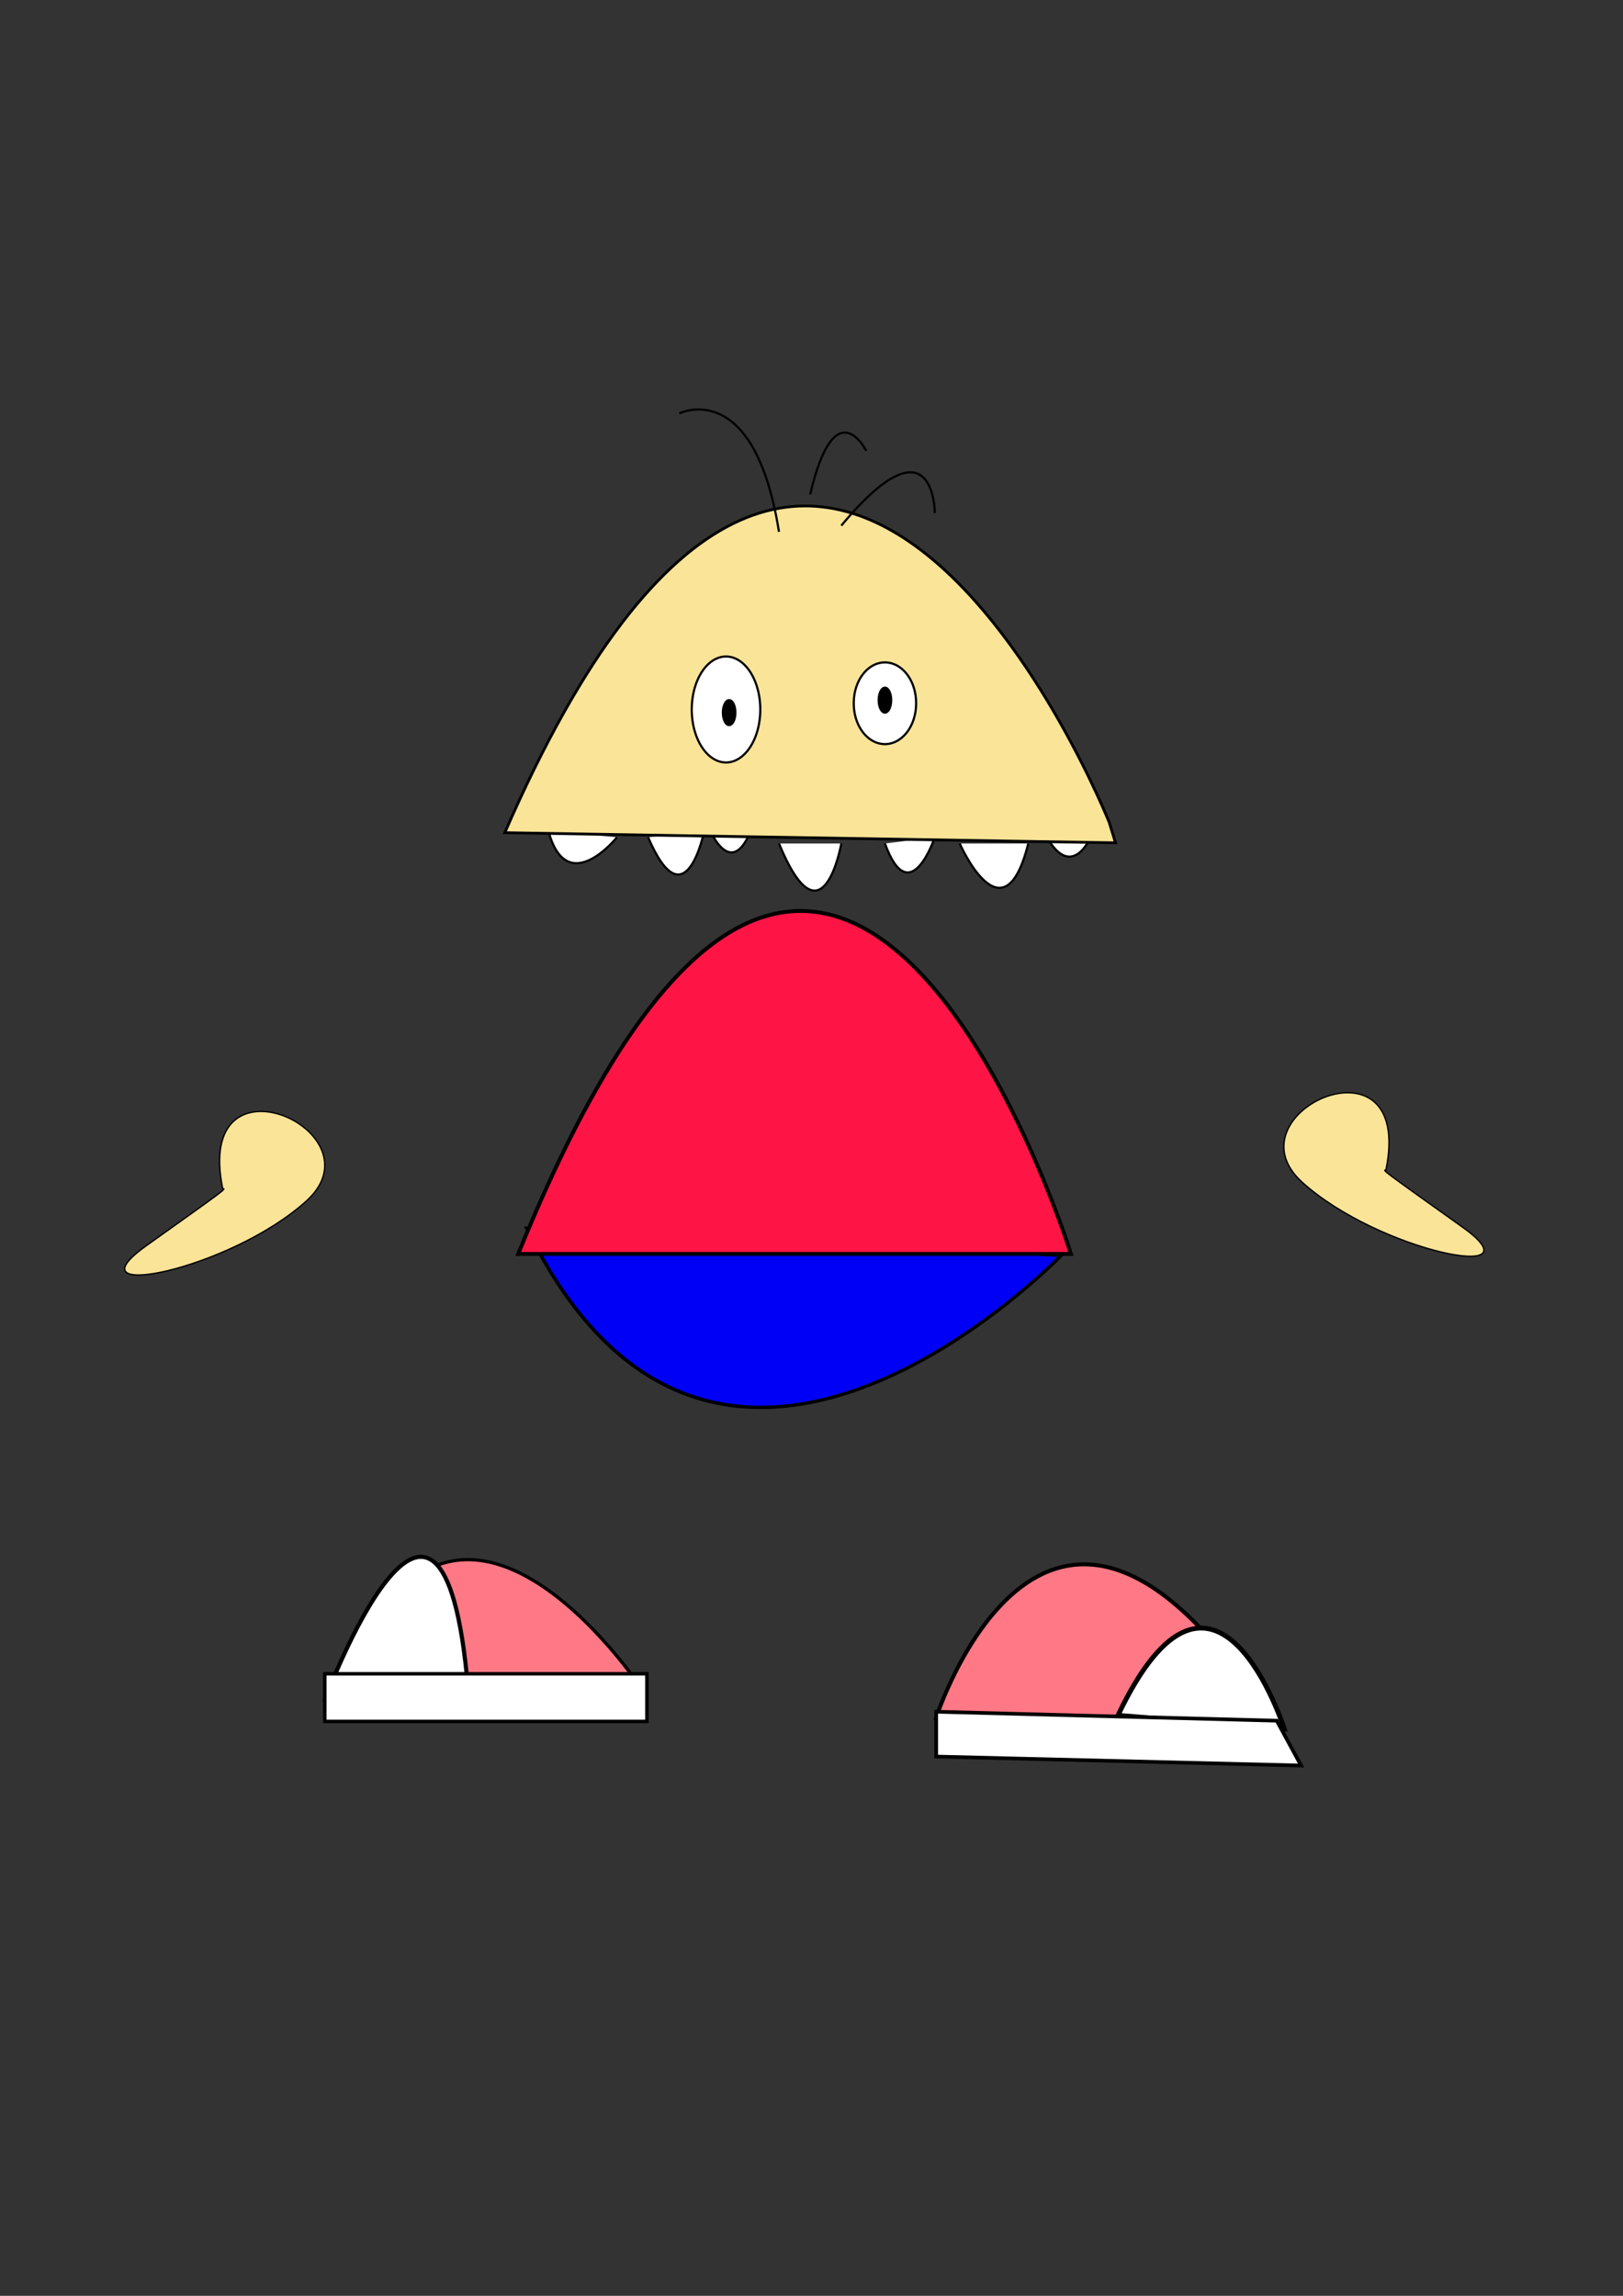
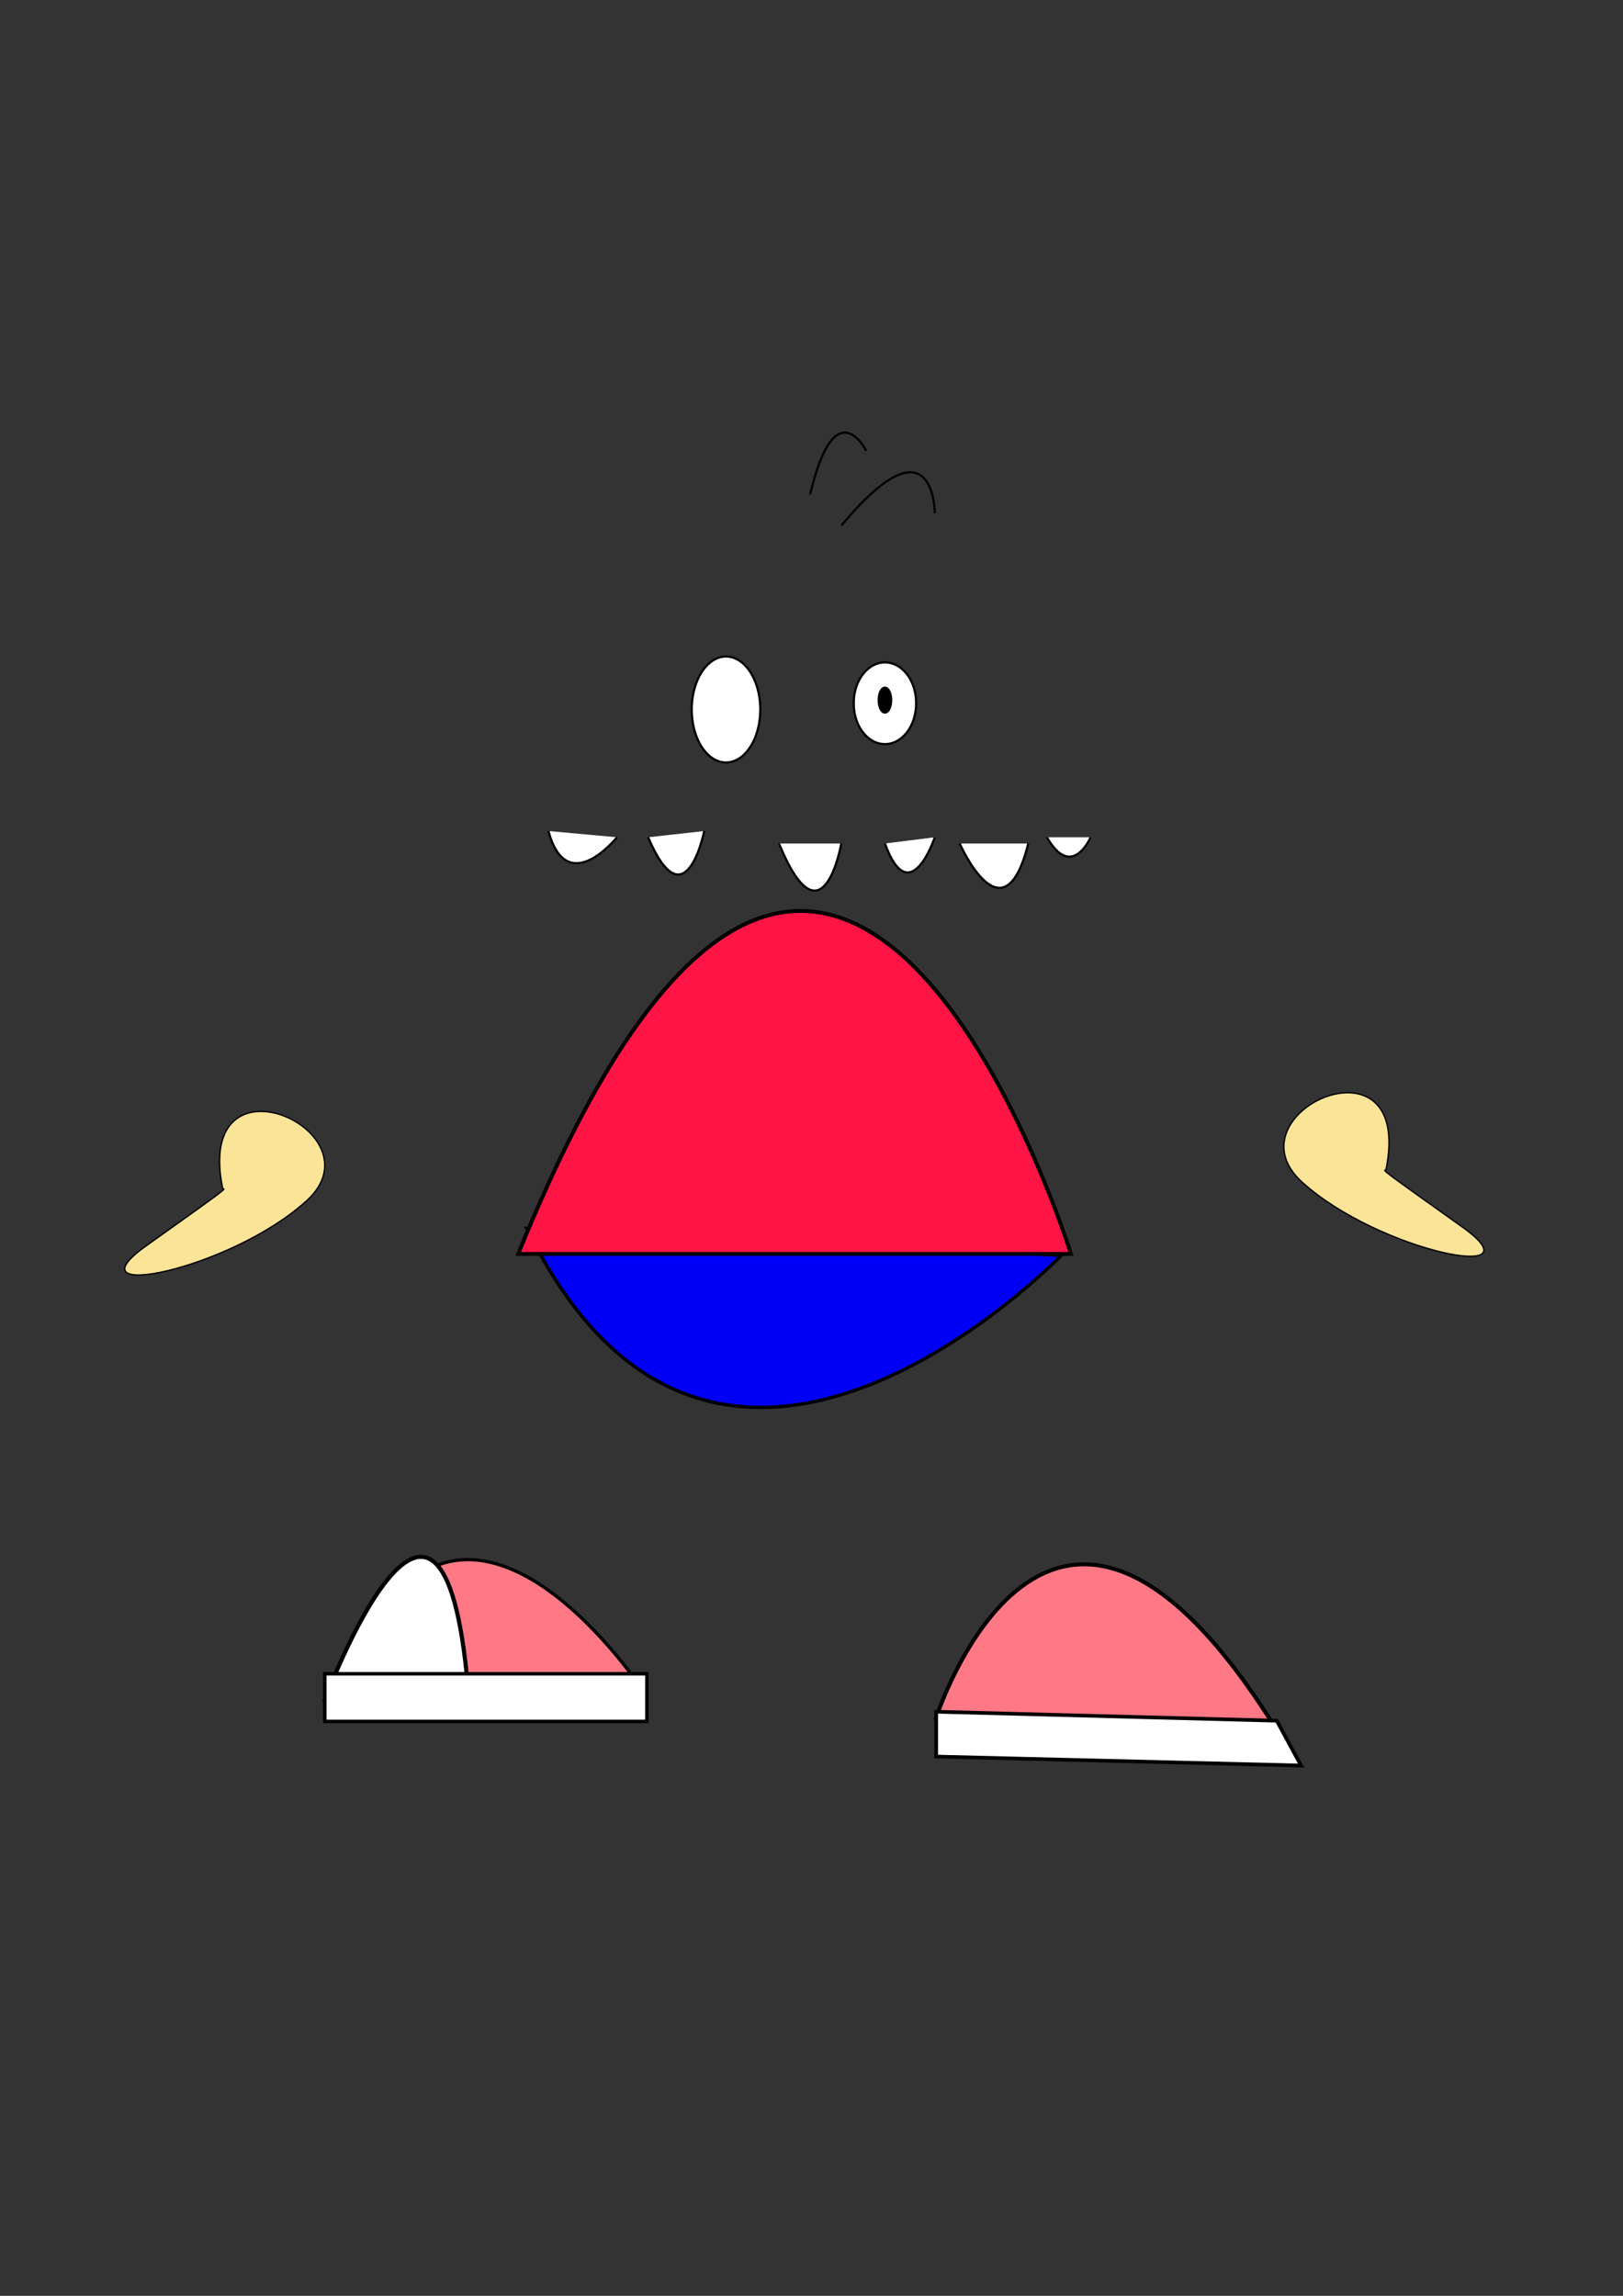
<svg xmlns="http://www.w3.org/2000/svg" xmlns:ns1="http://inkscape.sourceforge.net/DTD/sodipodi-0.dtd" xmlns:ns2="http://www.inkscape.org/namespaces/inkscape" width="744.094" height="1052.362" id="svg2" ns1:version="0.32" ns2:version="0.43" ns1:docbase="/home/martin/noid" ns1:docname="new.svg">
  <rect width="100%" height="100%" fill="#333333" stroke="none" />
  <defs id="defs4" />
  <ns1:namedview id="base" pagecolor="#ffffff" bordercolor="#666666" borderopacity="1.0" ns2:pageopacity="0.0" ns2:pageshadow="2" ns2:zoom="0.98994949" ns2:cx="375" ns2:cy="520" ns2:document-units="px" ns2:current-layer="layer1" ns2:window-width="1024" ns2:window-height="682" ns2:window-x="0" ns2:window-y="0" />
  <g ns2:label="Layer 1" ns2:groupmode="layer" id="layer1">
    <path style="fill:#0000f7;fill-opacity:1;fill-rule:evenodd;stroke:#000000;stroke-width:1.557px;stroke-linecap:butt;stroke-linejoin:miter;stroke-opacity:1" d="M 241.501,563.067 C 328,740.192 486.58,575.425 486.58,575.425 L 241.501,563.067 z " id="path1339" />
    <path style="fill:#ffffff;fill-opacity:1;fill-rule:evenodd;stroke:#000000;stroke-width:1px;stroke-linecap:butt;stroke-linejoin:miter;stroke-opacity:1" d="M 357.143,386.648 C 377.143,435.219 385.714,386.648 385.714,386.648" id="path1315" />
    <path style="fill:#ffffff;fill-opacity:1;fill-rule:evenodd;stroke:#000000;stroke-width:1px;stroke-linecap:butt;stroke-linejoin:miter;stroke-opacity:1" d="M 405.714,386.648 C 417.143,418.076 428.571,383.791 428.571,383.791" id="path1329" />
-     <path style="fill:#ffffff;fill-opacity:1;fill-rule:evenodd;stroke:#000000;stroke-width:1px;stroke-linecap:butt;stroke-linejoin:miter;stroke-opacity:1" d="M 342.857,383.791 C 334.286,400.934 325.714,380.934 325.714,380.934" id="path1333" />
    <path style="fill:#ffffff;fill-opacity:1;fill-rule:evenodd;stroke:#000000;stroke-width:1px;stroke-linecap:butt;stroke-linejoin:miter;stroke-opacity:1" d="M 297.143,383.791 C 314.286,423.791 322.857,380.934 322.857,380.934" id="path1327" />
    <path style="fill:#ffffff;fill-opacity:1;fill-rule:evenodd;stroke:#000000;stroke-width:1px;stroke-linecap:butt;stroke-linejoin:miter;stroke-opacity:1" d="M 251.429,380.934 C 260,412.362 282.857,383.791 282.857,383.791" id="path1313" transform="" />
    <path style="fill:#ffffff;fill-opacity:1;fill-rule:evenodd;stroke:#000000;stroke-width:1px;stroke-linecap:butt;stroke-linejoin:miter;stroke-opacity:1" d="M 471.429,386.648 C 460,432.362 440,386.648 440,386.648" id="path1331" />
    <path style="fill:#ffffff;fill-opacity:1;fill-rule:evenodd;stroke:#000000;stroke-width:1px;stroke-linecap:butt;stroke-linejoin:miter;stroke-opacity:1" d="M 480,383.791 C 491.429,403.791 500,383.791 500,383.791" id="path1335" />
-     <path style="fill:#f9e498;fill-opacity:1;fill-rule:evenodd;stroke:#000000;stroke-width:1.275px;stroke-linecap:butt;stroke-linejoin:miter;stroke-opacity:1" d="M 231.429,381.693 C 508.571,386.336 511.429,386.336 511.429,386.336 L 508.571,377.051 C 508.571,377.051 377.143,47.451 231.429,381.693 z " id="path1307" />
    <path ns1:type="arc" style="fill:#ffffff;fill-opacity:1;fill-rule:evenodd;stroke:#000000;stroke-width:1px;stroke-linecap:butt;stroke-linejoin:miter;stroke-opacity:1" id="path1309" ns1:cx="332.85715" ns1:cy="325.21933" ns1:rx="15.714286" ns1:ry="24.285715" d="M 348.571 325.219 A 15.714 24.286 0 1 1  317.143,325.219 A 15.714 24.286 0 1 1  348.571 325.219 z" />
    <path ns1:type="arc" style="fill:#ffffff;fill-opacity:1;fill-rule:evenodd;stroke:#000000;stroke-width:1px;stroke-linecap:butt;stroke-linejoin:miter;stroke-opacity:1" id="path1311" ns1:cx="405.71429" ns1:cy="322.36218" ns1:rx="14.285714" ns1:ry="18.571428" d="M 420 322.362 A 14.286 18.571 0 1 1  391.429,322.362 A 14.286 18.571 0 1 1  420 322.362 z" />
    <path style="fill:#ff1545;fill-opacity:1;fill-rule:evenodd;stroke:#000000;stroke-width:1.772px;stroke-linecap:butt;stroke-linejoin:miter;stroke-opacity:1" d="M 237.576,574.781 C 381.021,221.038 490.996,574.781 490.996,574.781 L 237.576,574.781 z " id="path1337" />
-     <path ns1:type="arc" style="fill:#000000;fill-opacity:1;stroke:#000000;stroke-opacity:1" id="path2214" ns1:cx="334.28571" ns1:cy="326.64789" ns1:rx="2.8571429" ns1:ry="5.7142859" d="M 337.143 326.648 A 2.857 5.714 0 1 1  331.429,326.648 A 2.857 5.714 0 1 1  337.143 326.648 z" />
    <path ns1:type="arc" style="fill:#000000;fill-opacity:1;stroke:#000000;stroke-opacity:1" id="path2216" ns1:cx="405.71429" ns1:cy="320.93362" ns1:rx="2.8571429" ns1:ry="5.7142859" d="M 408.571 320.934 A 2.857 5.714 0 1 1  402.857,320.934 A 2.857 5.714 0 1 1  408.571 320.934 z" />
-     <path style="fill:none;fill-opacity:0.75;fill-rule:evenodd;stroke:#000000;stroke-width:1px;stroke-linecap:butt;stroke-linejoin:miter;stroke-opacity:1" d="M 357.143,243.791 C 345.714,172.362 311.429,189.505 311.429,189.505" id="path2220" />
    <path style="fill:none;fill-opacity:0.75;fill-rule:evenodd;stroke:#000000;stroke-width:1px;stroke-linecap:butt;stroke-linejoin:miter;stroke-opacity:1" d="M 385.714,240.934 C 428.571,189.505 428.571,235.219 428.571,235.219" id="path2222" />
    <path style="fill:none;fill-opacity:0.75;fill-rule:evenodd;stroke:#000000;stroke-width:1px;stroke-linecap:butt;stroke-linejoin:miter;stroke-opacity:1" d="M 371.429,226.648 C 382.857,178.076 397.143,206.648 397.143,206.648" id="path2224" />
    <path style="fill:#ff7885;fill-opacity:1;fill-rule:evenodd;stroke:#000000;stroke-width:1.495px;stroke-linecap:butt;stroke-linejoin:miter;stroke-opacity:1" d="M 157.64,773.879 C 206.031,641.188 294.016,773.879 294.016,773.879 L 157.64,773.879 z " id="path2236" />
    <path style="fill:#ff7885;fill-opacity:1;fill-rule:evenodd;stroke:#000000;stroke-width:1.823px;stroke-linecap:butt;stroke-linejoin:miter;stroke-opacity:1" d="M 585.128,792.657 C 481.148,625.671 429.158,787.438 429.158,787.438 L 585.128,792.657 z " id="path2238" />
    <path style="fill:#ffffff;fill-opacity:1;fill-rule:evenodd;stroke:#000000;stroke-width:1.896px;stroke-linecap:butt;stroke-linejoin:miter;stroke-opacity:1" d="M 214.558,773.749 C 202.659,635.656 149.113,778.681 149.113,778.681 L 214.558,773.749 z " id="path2240" />
-     <path style="fill:#ffffff;fill-opacity:1;fill-rule:evenodd;stroke:#000000;stroke-width:2.202px;stroke-linecap:butt;stroke-linejoin:miter;stroke-opacity:1" d="M 512.563,786.263 C 557.031,692.805 588.794,792.493 588.794,792.493 L 512.563,786.263 z " id="path2242" />
+     <path style="fill:#ffffff;fill-opacity:1;fill-rule:evenodd;stroke:#000000;stroke-width:2.202px;stroke-linecap:butt;stroke-linejoin:miter;stroke-opacity:1" d="M 512.563,786.263 L 512.563,786.263 z " id="path2242" />
    <path style="fill:#ffffff;fill-opacity:1;fill-rule:evenodd;stroke:#000000;stroke-width:1.597px;stroke-linecap:butt;stroke-linejoin:miter;stroke-opacity:1" d="M 148.905,789.074 L 296.582,789.074 L 296.582,767.233 L 148.905,767.233 L 148.905,789.074 z " id="path2244" />
    <path style="fill:#ffffff;fill-opacity:1;fill-rule:evenodd;stroke:#000000;stroke-width:1.676px;stroke-linecap:butt;stroke-linejoin:miter;stroke-opacity:1" d="M 429.217,784.63 L 429.217,805.181 L 596.498,809.291 L 585.346,788.74 L 429.217,784.63 z " id="path2246" />
    <path style="fill:#f9e498;fill-opacity:1;fill-rule:evenodd;stroke:#000000;stroke-width:0.618px;stroke-linecap:butt;stroke-linejoin:miter;stroke-opacity:1" d="M 102.097,544.885 C 88.744,479.506 175.54,518.733 140.488,550.489 C 105.436,582.245 30.324,597.189 67.045,571.037 C 103.766,544.885 103.766,544.885 102.097,544.885 z " id="path3123" />
    <path id="path3125" d="M 635.405,536.314 C 648.758,470.934 561.962,510.162 597.015,541.918 C 632.067,573.674 707.179,588.618 670.457,562.466 C 633.736,536.314 633.736,536.314 635.405,536.314 z " style="fill:#f9e498;fill-opacity:1;fill-rule:evenodd;stroke:#000000;stroke-width:0.618px;stroke-linecap:butt;stroke-linejoin:miter;stroke-opacity:1" />
  </g>
</svg>